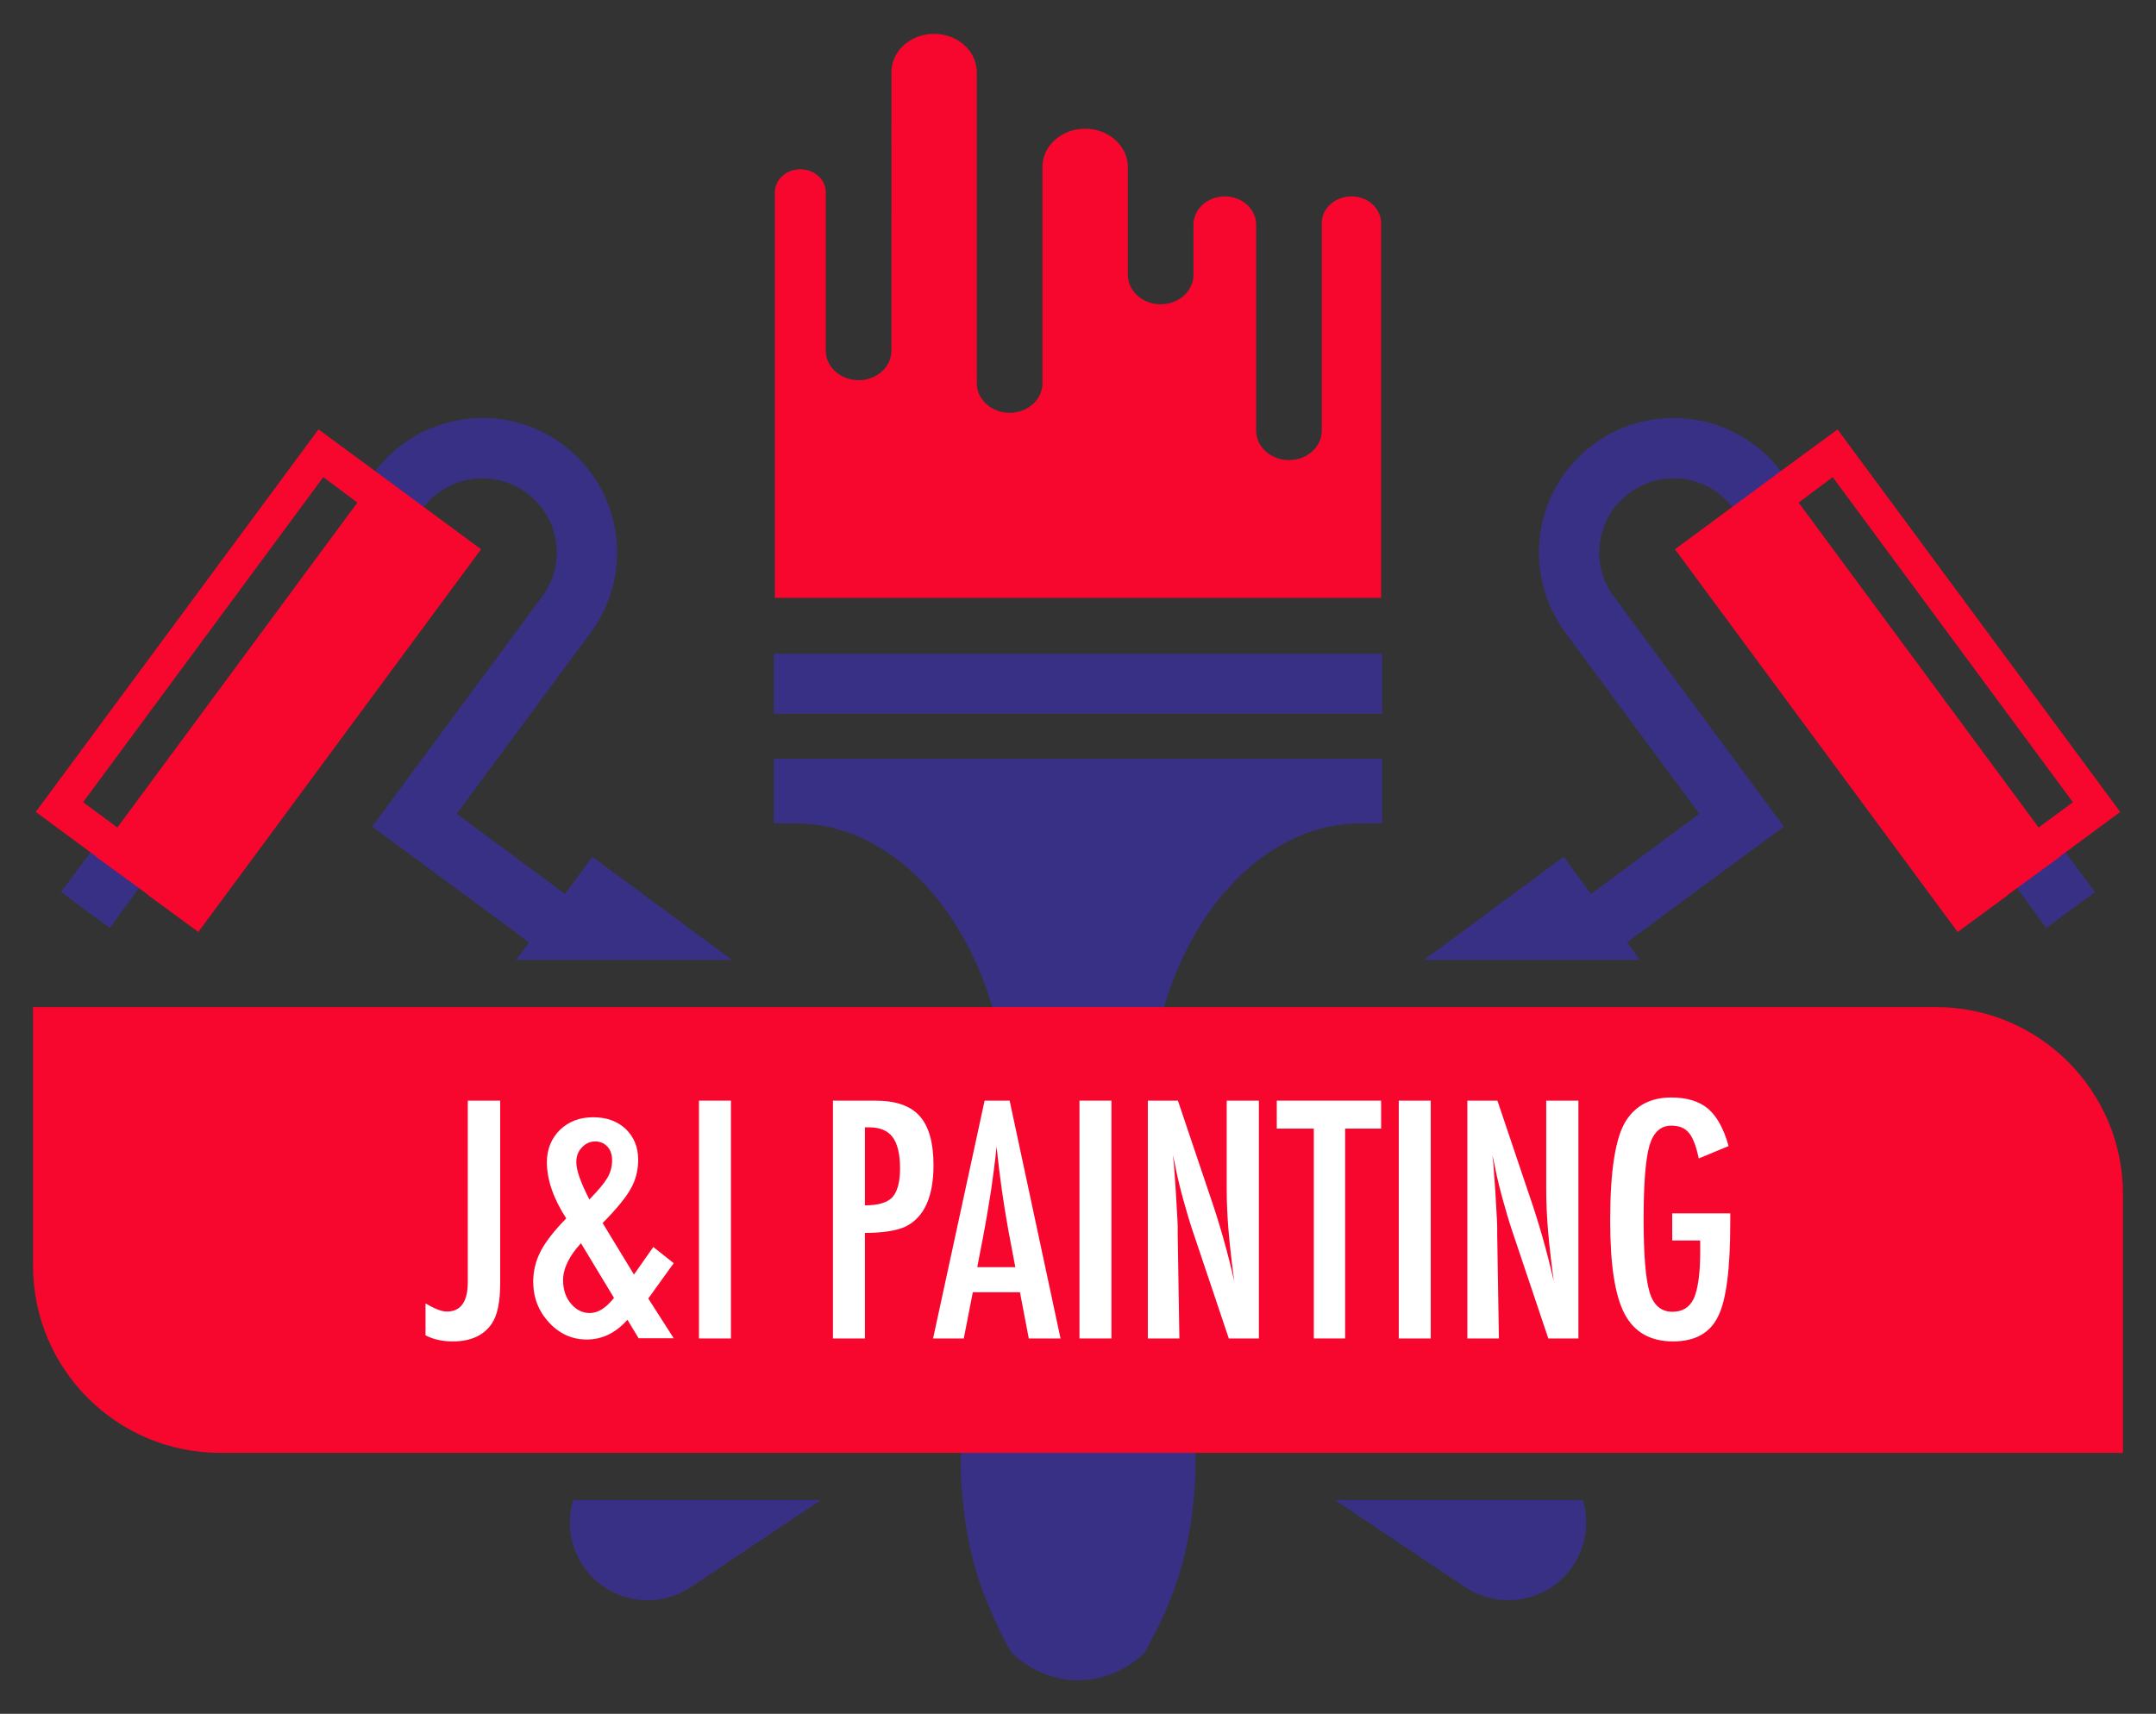
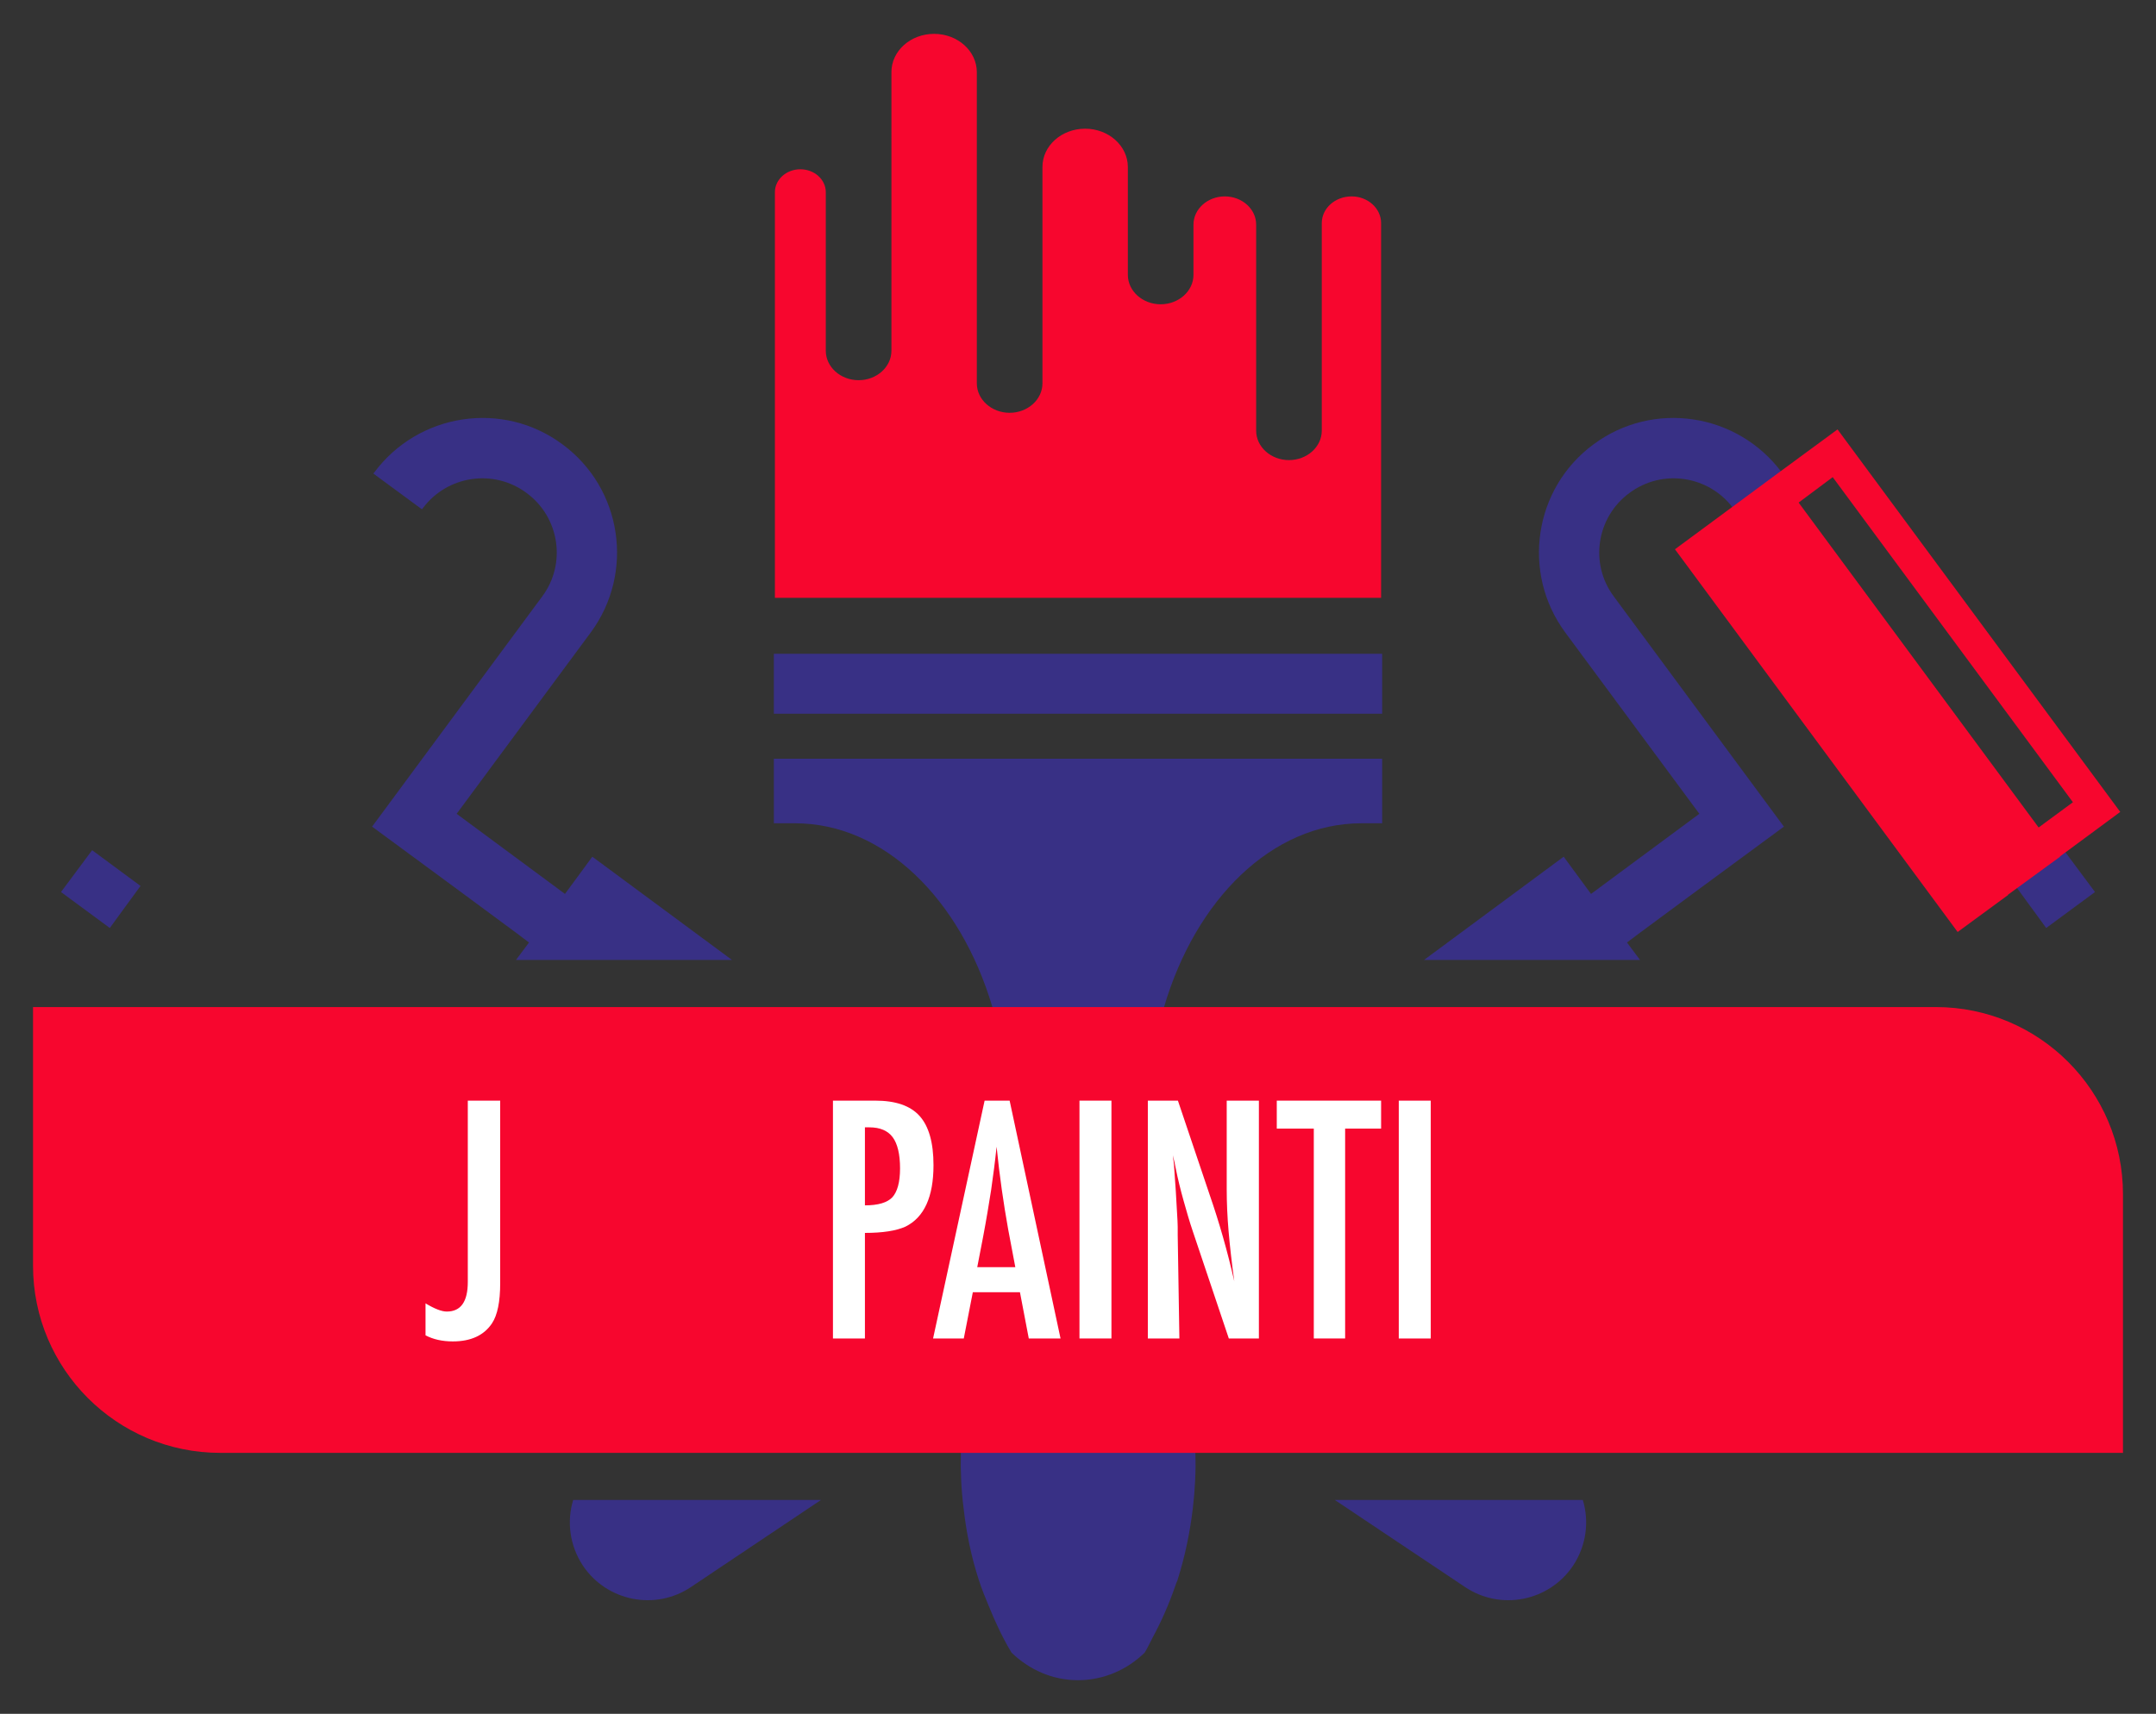
<svg xmlns="http://www.w3.org/2000/svg" version="1.1" id="Layer_1" x="0px" y="0px" viewBox="0 0 102.5 81.5" style="enable-background:new 0 0 102.5 81.5;" xml:space="preserve">
  <rect x="0" y="0" width="102.5" height="81.5" fill="#333333" stroke="none" />
  <style type="text/css">
	.st0{fill:#383085;}
	.st1{fill:#F7062E;}
	.st2{fill:#FFFFFF;}
	.st3{fill:#FFA300;}
	.st4{display:none;}
	.st5{display:inline;}
	.st6{display:inline;fill:#FFA300;}
	.st7{display:inline;fill:#383085;}
	.st8{display:inline;fill:#F40808;}
	.st9{opacity:0.29;}
	.st10{fill:#2F36BD;}
	.st11{fill:#F40808;}
</style>
  <g>
    <g>
      <path class="st0" d="M74.79,74.45c-1.14,1.7-3.44,2.16-5.14,1.02l-6.19-4.14h11.79C75.56,72.35,75.42,73.49,74.79,74.45z" />
      <path class="st0" d="M39.03,71.33l-6.18,4.14c-1.7,1.14-4,0.68-5.14-1.02c-0.63-0.96-0.77-2.1-0.46-3.12H39.03z" />
    </g>
    <path class="st1" d="M65.66,10.61v17.82H36.84V9.14c0-0.6,0.54-1.09,1.21-1.09l0,0c0.67,0,1.21,0.49,1.21,1.09v7.54   c0,0.77,0.7,1.4,1.56,1.4l0,0c0.86,0,1.56-0.63,1.56-1.4V3.43c0-1.01,0.91-1.82,2.03-1.82l0,0c1.12,0,2.03,0.82,2.03,1.82v14.8   c0,0.77,0.7,1.4,1.56,1.4l0,0c0.86,0,1.56-0.63,1.56-1.4V7.94c0-1.01,0.91-1.82,2.03-1.82l0,0c1.12,0,2.03,0.82,2.03,1.82v5.13   c0,0.77,0.7,1.4,1.56,1.4l0,0c0.86,0,1.56-0.63,1.56-1.4v-2.39c0-0.74,0.67-1.34,1.49-1.34l0,0c0.82,0,1.49,0.6,1.49,1.34v9.8   c0,0.77,0.7,1.4,1.56,1.4l0,0c0.86,0,1.56-0.63,1.56-1.4v-9.87c0-0.7,0.63-1.27,1.42-1.27l0,0C65.03,9.34,65.66,9.91,65.66,10.61z" />
    <g>
      <g>
        <path class="st0" d="M34.8,45.65l-6.64-4.91l-1.3,1.77l-5.15-3.81l6.38-8.63c2.09-2.84,1.49-6.85-1.35-8.94     c-2.84-2.11-6.85-1.49-8.95,1.34l-0.04,0.05l2.31,1.7l0.04-0.05c1.16-1.56,3.37-1.89,4.93-0.73c1.57,1.15,1.91,3.36,0.75,4.92     l-8.09,10.95l3.75,2.76l0.65,0.48l2.49,1.84l0.57,0.43l-0.62,0.83H34.8z" />
        <polygon class="st0" points="4.38,40.43 2.9,42.42 5.22,44.13 6.68,42.13    " />
        <g>
          <g>
-             <path class="st1" d="M20.31,24.23l-2.3-1.7l-2.87-2.11L1.7,38.61l2.87,2.12l-0.01,0.01l2.48,1.81l-0.01,0.01l2.4,1.76       l13.44-18.2L20.31,24.23z M5.58,39.35l-1.63-1.2l11.42-15.46l1.62,1.21L5.58,39.35z" />
-           </g>
+             </g>
        </g>
      </g>
      <g>
        <path class="st0" d="M77.97,45.65l-0.62-0.83l0.57-0.43l2.49-1.84l0.65-0.48l3.75-2.76l-8.09-10.95     c-1.16-1.56-0.82-3.77,0.75-4.92c1.56-1.16,3.77-0.83,4.93,0.73l0.04,0.05l2.31-1.7l-0.04-0.05c-2.1-2.83-6.11-3.45-8.95-1.34     c-2.84,2.09-3.44,6.1-1.35,8.94l6.38,8.63l-5.15,3.81l-1.3-1.77l-6.64,4.91H77.97z" />
        <polygon class="st0" points="95.82,42.13 97.28,44.13 99.6,42.42 98.12,40.43    " />
        <g>
          <g>
            <path class="st1" d="M79.63,26.12l13.44,18.2l2.4-1.76l-0.01-0.01l2.48-1.81l-0.01-0.01l2.87-2.12L87.36,20.42l-2.87,2.11       l-2.3,1.7L79.63,26.12z M85.51,23.9l1.62-1.21l11.42,15.46l-1.63,1.2L85.51,23.9z" />
          </g>
        </g>
      </g>
    </g>
    <rect x="36.79" y="31.09" class="st0" width="28.92" height="2.85" />
    <path class="st0" d="M36.79,36.08h28.92v3.07h-0.98c-4.25,0-7.88,3.61-9.39,8.74c-0.49,1.65-0.76,3.45-0.76,5.35   c0,0.65,0.01,1.29,0.05,1.94c0.05,1.05,0.15,2.09,0.29,3.11c0,0.02,0,0.02,0,0.02c0.13,0.83,0.26,1.66,0.44,2.46   c0.05,0.27,0.11,0.54,0.17,0.81l0.13,0.51l0.25,1.06l0.41,1.73l0.02,0.13c0.05,0.2,0.09,0.4,0.12,0.6   c0.24,1.15,0.36,2.32,0.37,3.49c0.03,0.88-0.02,1.76-0.12,2.62c-0.14,1.18-0.38,2.32-0.73,3.42c0,0,0,0,0,0.01   c-0.04,0.09-0.08,0.18-0.11,0.28c-0.3,0.87-0.66,1.68-1.08,2.46c-0.12,0.23-0.23,0.47-0.37,0.7c-0.83,0.81-1.95,1.31-3.17,1.31   s-2.32-0.5-3.16-1.31c-0.43-0.71-0.78-1.47-1.1-2.26c-0.16-0.39-0.32-0.77-0.45-1.18c-0.36-1.1-0.6-2.26-0.73-3.44   c-0.11-0.86-0.15-1.73-0.13-2.61c0.01-1.37,0.18-2.75,0.49-4.09l0.01-0.08l0.66-2.79l0.14-0.56c0.07-0.3,0.13-0.58,0.18-0.87   c0.02-0.1,0.04-0.2,0.06-0.31c0.12-0.57,0.23-1.14,0.31-1.73c0.02-0.11,0.04-0.21,0.05-0.32c0,0,0,0,0-0.01   c0.03-0.2,0.05-0.4,0.07-0.6c0.11-0.83,0.18-1.66,0.22-2.5c0.05-0.67,0.06-1.33,0.06-2c0-0.61-0.03-1.22-0.09-1.81   c-0.11-1.24-0.33-2.43-0.66-3.54c-1.52-5.13-5.15-8.74-9.39-8.74h-1V36.08z" />
    <path class="st1" d="M100.93,69.09H10.47c-4.92,0-8.9-3.99-8.9-8.9v-12.3h90.46c4.92,0,8.9,3.99,8.9,8.9V69.09z" />
    <g>
      <path class="st2" d="M22.25,52.34h1.53v8.68c0,0.88-0.13,1.52-0.39,1.91c-0.38,0.57-1,0.86-1.86,0.86c-0.51,0-0.94-0.1-1.3-0.29    v-1.52c0.43,0.26,0.77,0.39,1.01,0.39c0.67,0,1-0.47,1-1.41v-0.45V52.34z" />
-       <path class="st2" d="M31.06,59.3l0.97,0.77l-1.21,1.68l1.21,1.89h-1.67l-0.53-0.88c-0.56,0.63-1.2,0.94-1.94,0.94    c-0.69,0-1.29-0.27-1.79-0.81c-0.5-0.54-0.75-1.19-0.75-1.94c0-0.51,0.12-0.99,0.35-1.44c0.23-0.45,0.64-0.98,1.22-1.57    C26.31,57,26,56.1,26,55.27c0-0.62,0.21-1.13,0.62-1.54c0.42-0.4,0.94-0.6,1.58-0.6c0.64,0,1.16,0.19,1.55,0.56    c0.39,0.38,0.59,0.86,0.59,1.46c0,0.51-0.12,0.98-0.36,1.39c-0.11,0.21-0.28,0.44-0.5,0.71c-0.22,0.27-0.5,0.58-0.83,0.91    l1.49,2.45L31.06,59.3z M27.62,59.12c-0.57,0.62-0.85,1.21-0.85,1.76c0,0.44,0.12,0.81,0.37,1.11c0.25,0.3,0.55,0.45,0.9,0.45    c0.39,0,0.77-0.24,1.15-0.72L27.62,59.12z M28.02,57.04c0.21-0.22,0.39-0.41,0.53-0.58c0.14-0.17,0.25-0.32,0.32-0.44    c0.15-0.25,0.23-0.53,0.23-0.83c0-0.28-0.07-0.5-0.22-0.66s-0.34-0.25-0.58-0.25c-0.25,0-0.46,0.1-0.64,0.29    c-0.18,0.19-0.26,0.42-0.26,0.68C27.39,55.63,27.6,56.22,28.02,57.04z" />
-       <path class="st2" d="M33.23,52.34h1.52v11.31h-1.52V52.34z" />
      <path class="st2" d="M39.6,52.34h2.01c0.97,0,1.67,0.24,2.11,0.73c0.44,0.49,0.66,1.27,0.66,2.34c0,1.5-0.44,2.48-1.33,2.92    c-0.44,0.2-1.09,0.3-1.93,0.3v5.02H39.6V52.34z M41.12,57.32c0.63,0,1.06-0.13,1.3-0.38c0.24-0.26,0.37-0.72,0.37-1.38    c0-0.67-0.12-1.17-0.35-1.48s-0.6-0.47-1.11-0.47h-0.21V57.32z" />
      <path class="st2" d="M46.81,52.34H48l2.42,11.31h-1.51l-0.42-2.2h-2.24l-0.43,2.2h-1.46L46.81,52.34z M48.27,60.26l-0.34-1.8    c-0.22-1.23-0.41-2.53-0.55-3.93c-0.07,0.68-0.16,1.37-0.26,2.06c-0.11,0.7-0.23,1.43-0.38,2.22l-0.28,1.45H48.27z" />
      <path class="st2" d="M51.32,52.34h1.52v11.31h-1.52V52.34z" />
      <path class="st2" d="M54.58,52.34H56l1.52,4.51c0.44,1.27,0.83,2.63,1.16,4.08c-0.12-0.87-0.21-1.67-0.27-2.37s-0.09-1.37-0.09-2    v-4.22h1.53v11.31h-1.43l-1.71-5.09c-0.16-0.47-0.3-0.96-0.44-1.46c-0.14-0.5-0.27-1.02-0.38-1.57c-0.01-0.07-0.03-0.15-0.05-0.25    c-0.02-0.1-0.05-0.21-0.08-0.34c0.01,0.13,0.03,0.24,0.04,0.33s0.02,0.17,0.02,0.23l0.08,1.15l0.08,1.4    c0,0.08,0.01,0.17,0.01,0.29c0,0.11,0,0.24,0,0.38l0.08,4.93h-1.5V52.34z" />
      <path class="st2" d="M60.7,52.34h4.96v1.33h-1.71v9.98h-1.49v-9.98H60.7V52.34z" />
      <path class="st2" d="M66.5,52.34h1.52v11.31H66.5V52.34z" />
-       <path class="st2" d="M69.77,52.34h1.42l1.52,4.51c0.44,1.27,0.83,2.63,1.16,4.08c-0.12-0.87-0.21-1.67-0.27-2.37    s-0.09-1.37-0.09-2v-4.22h1.53v11.31h-1.43l-1.71-5.09c-0.16-0.47-0.3-0.96-0.44-1.46c-0.14-0.5-0.27-1.02-0.38-1.57    c-0.01-0.07-0.03-0.15-0.05-0.25c-0.02-0.1-0.05-0.21-0.08-0.34c0.01,0.13,0.03,0.24,0.04,0.33s0.02,0.17,0.02,0.23l0.08,1.15    l0.08,1.4c0,0.08,0.01,0.17,0.01,0.29c0,0.11,0,0.24,0,0.38l0.08,4.93h-1.5V52.34z" />
-       <path class="st2" d="M79.49,57.7h2.77v0.44c0,2.2-0.19,3.69-0.58,4.46c-0.38,0.79-1.09,1.19-2.14,1.19    c-1.08,0-1.85-0.44-2.31-1.32c-0.46-0.88-0.68-2.36-0.68-4.43c0-2.37,0.25-3.95,0.75-4.74c0.47-0.74,1.19-1.11,2.16-1.11    c0.74,0,1.32,0.18,1.74,0.53c0.42,0.36,0.75,0.95,0.98,1.78l-1.42,0.59c-0.06-0.3-0.13-0.55-0.21-0.75    c-0.08-0.2-0.16-0.36-0.26-0.47c-0.19-0.23-0.46-0.34-0.83-0.34c-0.51,0-0.85,0.31-1.04,0.94c-0.19,0.65-0.28,1.83-0.28,3.52    c0,1.71,0.1,2.87,0.29,3.48c0.19,0.61,0.55,0.91,1.08,0.91c0.48,0,0.82-0.21,1.02-0.64c0.2-0.46,0.3-1.2,0.3-2.21v-0.31v-0.23    h-1.33V57.7z" />
    </g>
  </g>
</svg>